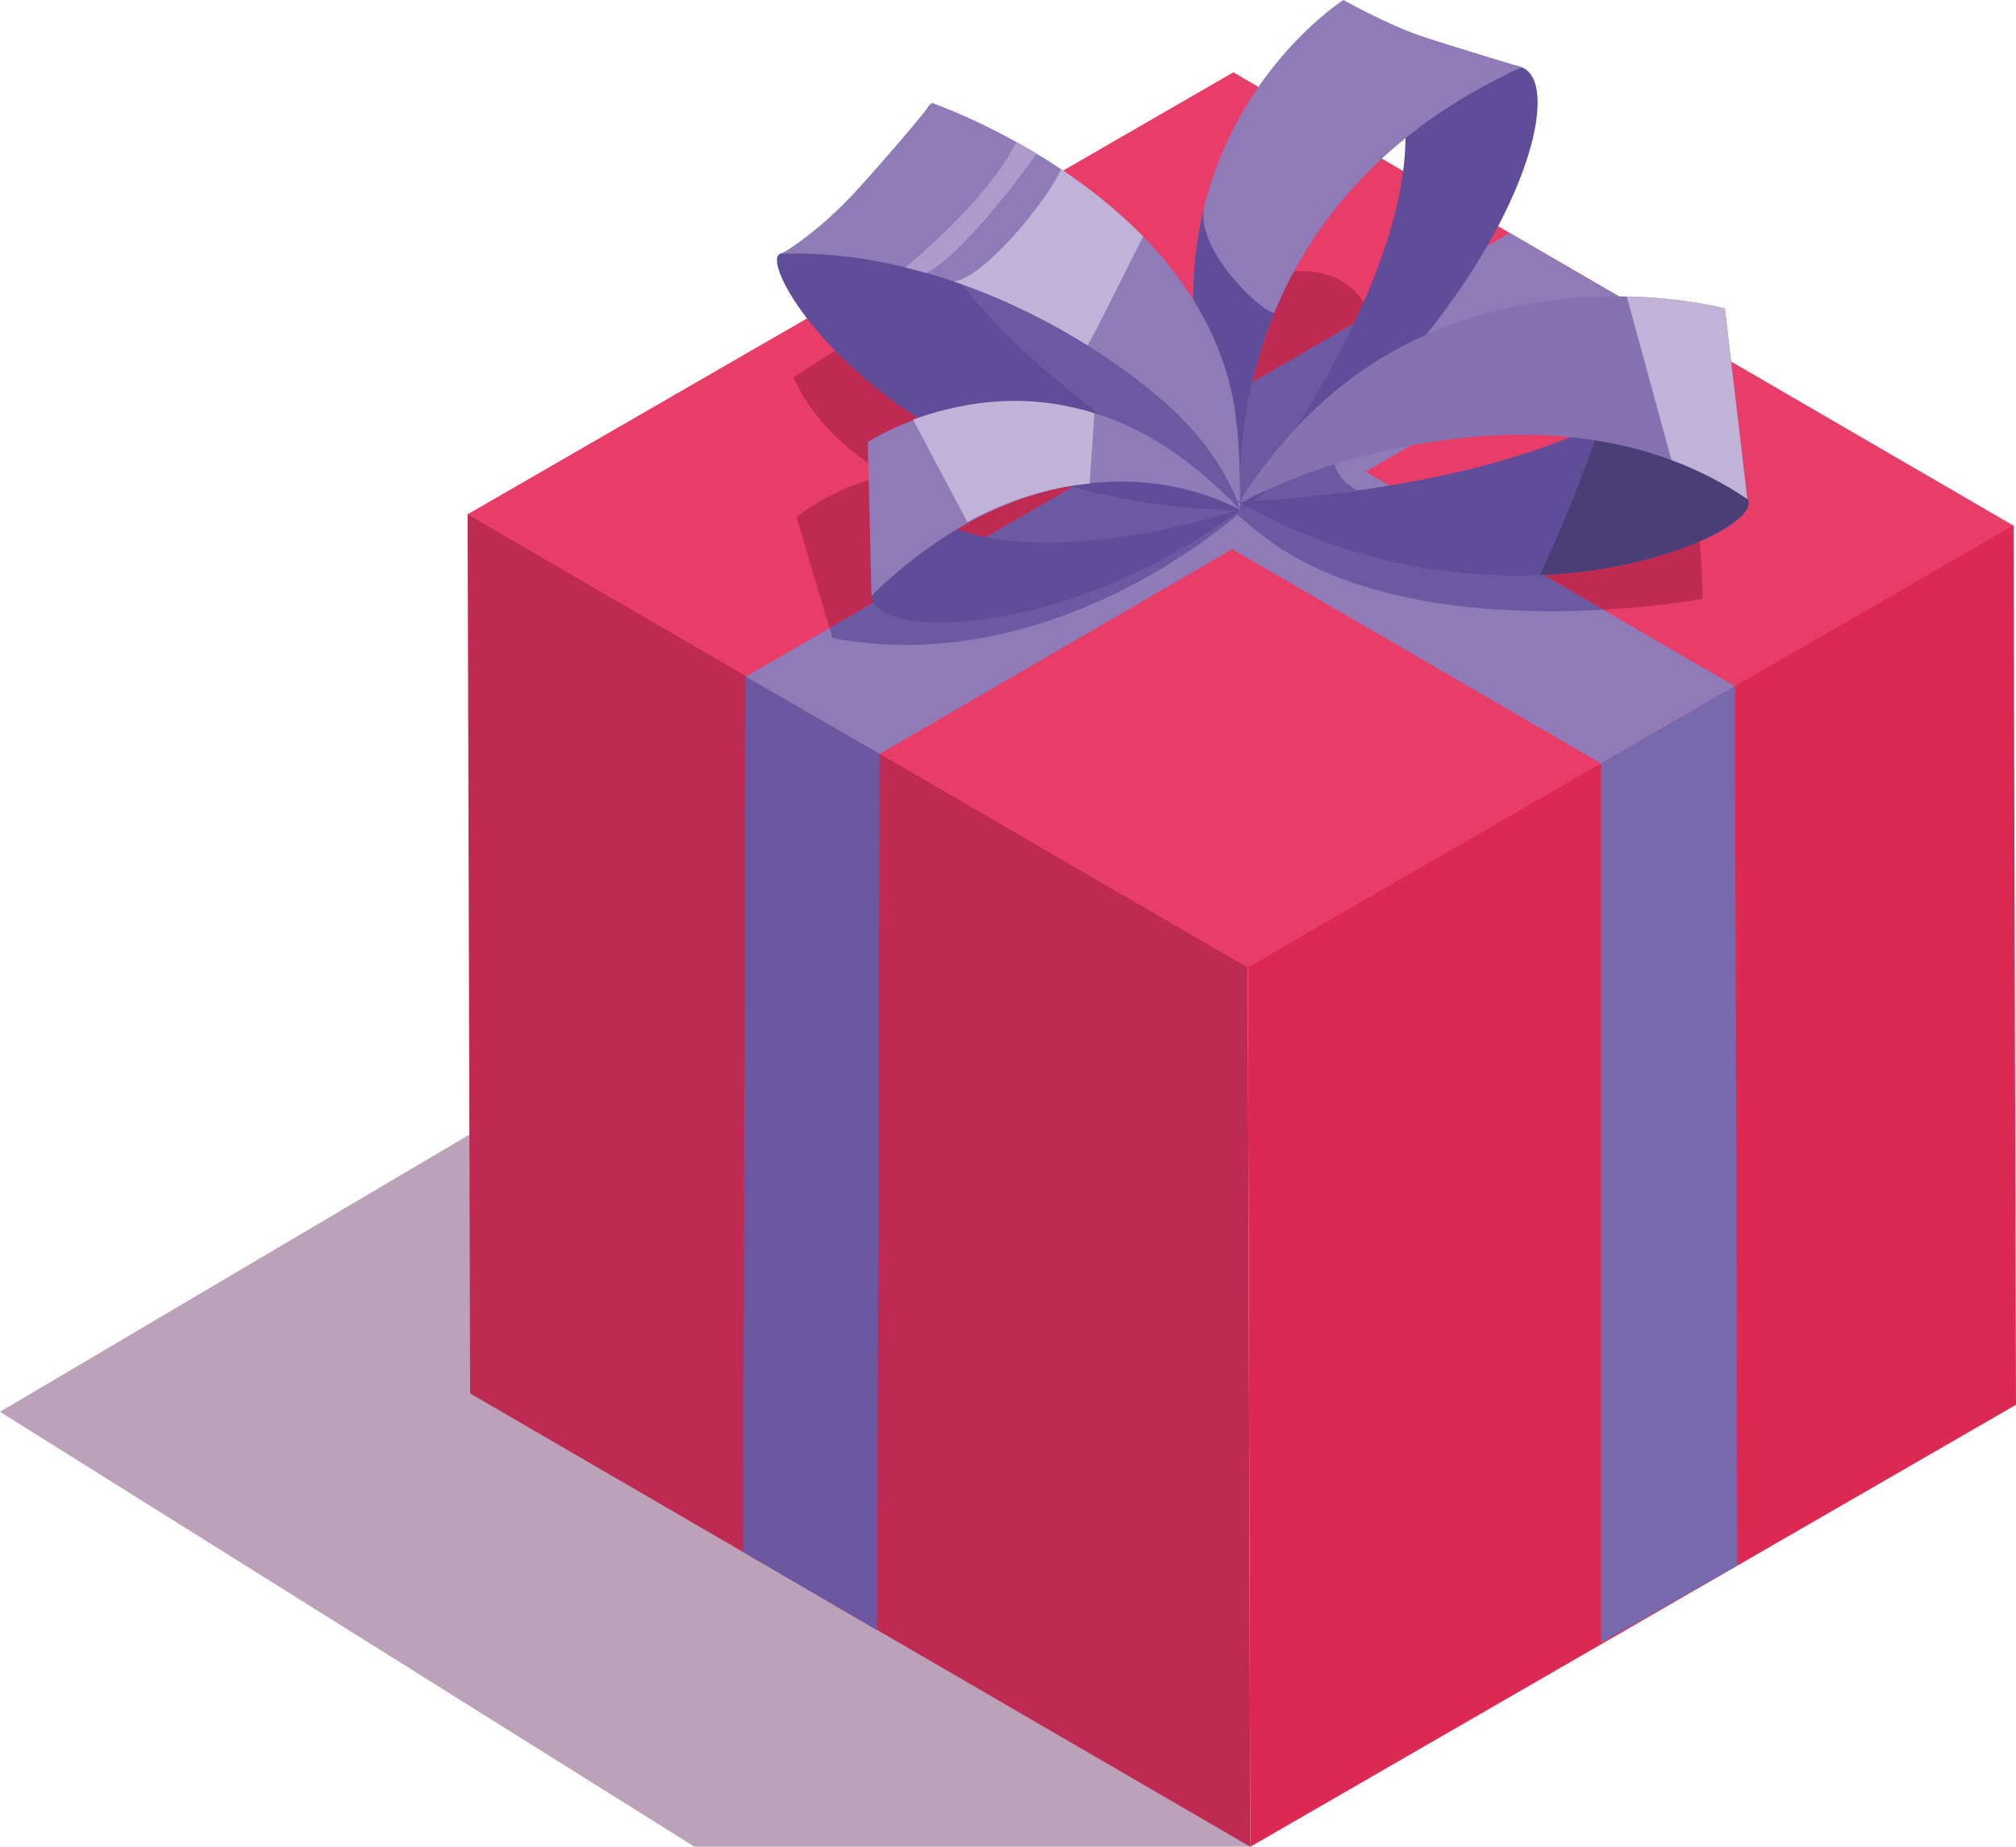
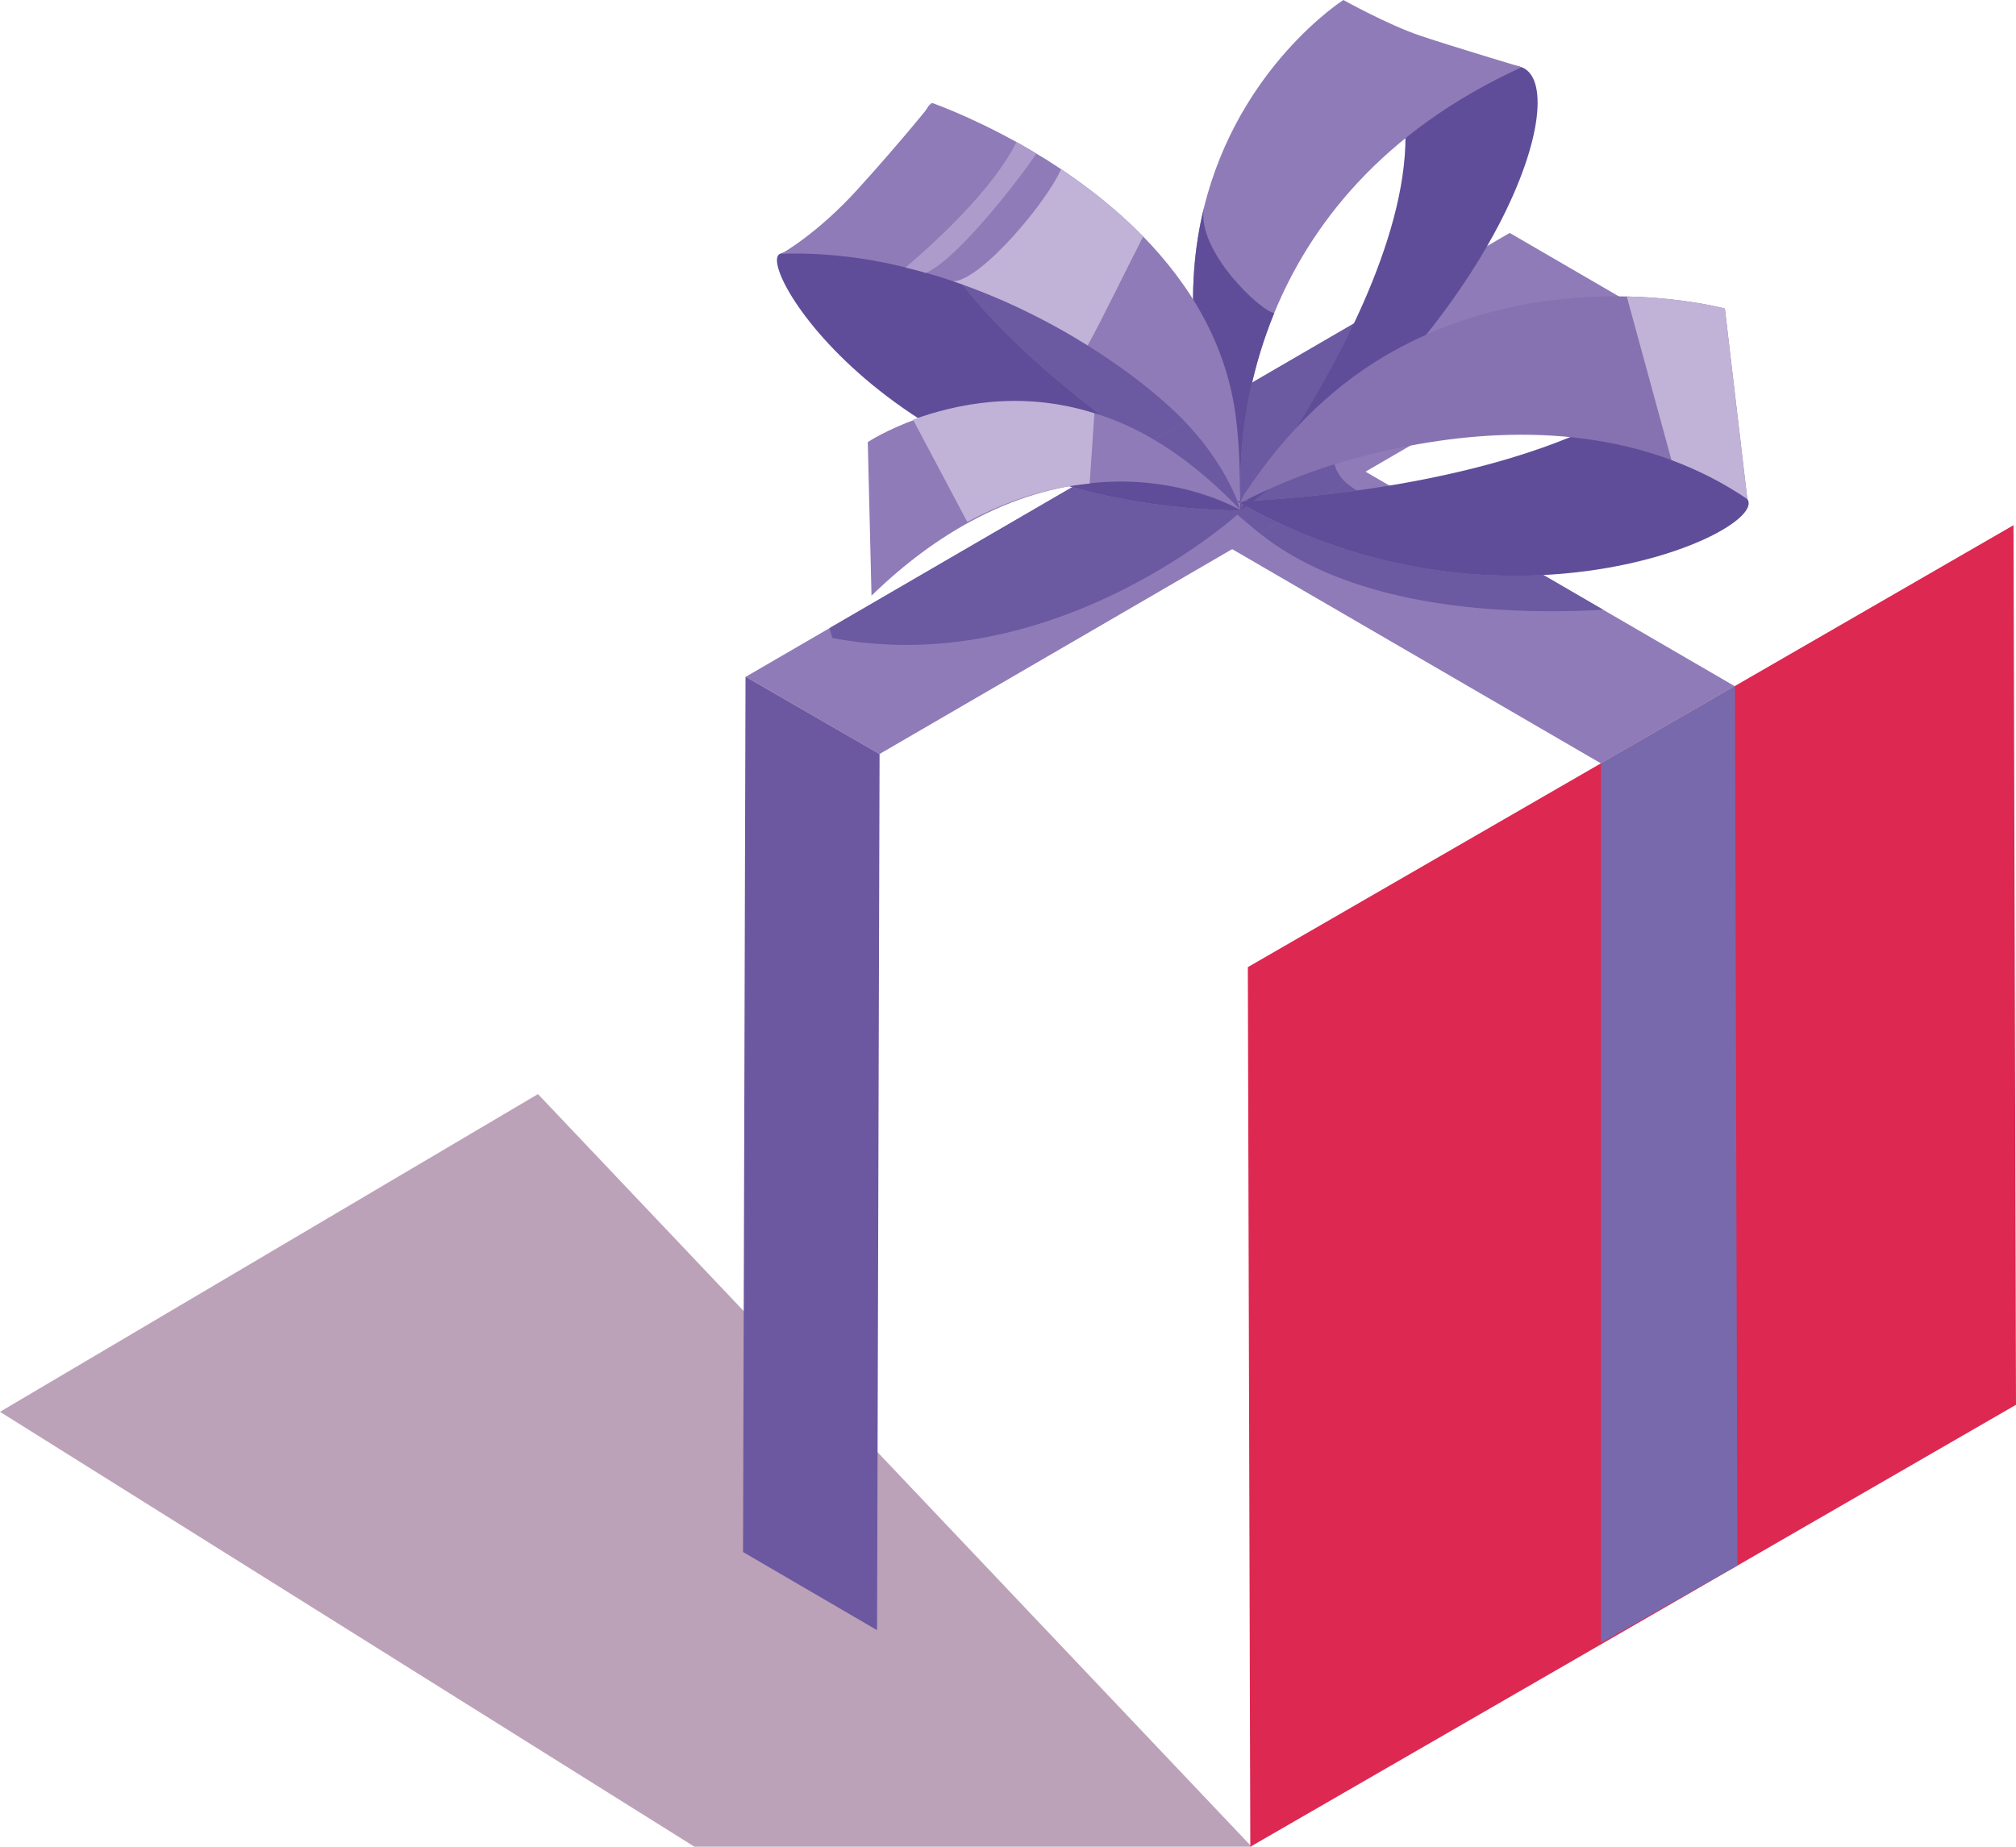
<svg xmlns="http://www.w3.org/2000/svg" xml:space="preserve" width="162.523mm" height="148.916mm" version="1.1" style="shape-rendering:geometricPrecision; text-rendering:geometricPrecision; image-rendering:optimizeQuality; fill-rule:evenodd; clip-rule:evenodd" viewBox="0 0 1823.83 1671.13">
  <defs>
    <style type="text/css">
   
    .fil2 {fill:#E83D69;fill-rule:nonzero}
    .fil3 {fill:#DD2851;fill-rule:nonzero}
    .fil1 {fill:#BF2A53;fill-rule:nonzero}
    .fil9 {fill:#C1B2D7;fill-rule:nonzero}
    .fil0 {fill:#BCA2B8;fill-rule:nonzero}
    .fil11 {fill:#AC9BCB;fill-rule:nonzero}
    .fil10 {fill:#9786BE;fill-rule:nonzero}
    .fil5 {fill:#8F7BB7;fill-rule:nonzero}
    .fil13 {fill:#8672B1;fill-rule:nonzero}
    .fil4 {fill:#7869AC;fill-rule:nonzero}
    .fil7 {fill:#6B59A1;fill-rule:nonzero}
    .fil6 {fill:#6C58A0;fill-rule:nonzero}
    .fil8 {fill:#5F4D99;fill-rule:nonzero}
    .fil12 {fill:#4A3E77;fill-rule:nonzero}
   
  </style>
  </defs>
  <g id="Layer_x0020_1">
    <polygon class="fil0" points="1132.35,1671.08 628.21,1671.08 -0,1277.56 486.69,990.04 " />
-     <polygon class="fil1" points="1128.89,875.17 423.05,464.99 425.3,1260.95 1131.13,1671.13 " />
-     <polygon class="fil2" points="1821.57,475.65 1115.75,65.46 423.05,465.39 1128.89,875.58 " />
    <polygon class="fil3" points="1128.89,875.17 1131.13,1671.13 1823.83,1271.2 1821.57,475.26 " />
    <polygon class="fil4" points="1569.56,620.76 1571.8,1416.69 1448.3,1486.71 1448.3,690.78 " />
    <polygon class="fil5" points="1448.3,690.77 742.45,280.58 863.32,210.62 1569.16,620.81 1569.04,621.05 1569.55,620.76 " />
    <polygon class="fil5" points="1365.8,210.79 1486.44,280.9 795.72,682.29 674.98,612.58 674.85,612.33 " />
    <polygon class="fil6" points="795.72,682.29 793.47,1475.16 672.21,1404.44 674.46,612.28 674.98,612.58 " />
-     <path class="fil1" d="M750.43 568.41l-29.78 -100.2c0,0 29.48,-26.53 82.55,-38.33 0,0 -58.97,-29.48 -85.51,-88.45l37.89 -24.02c43.6,44.77 114.63,95.48 214.43,123.41l-219.58 127.6zm699.91 -16.66l-54.08 -31.43c58.83,-3.02 108.29,-16.04 141.34,-30.45 2.71,27.47 2.71,52.04 2.71,52.04 0,0 -36.79,6.87 -89.96,9.84zm-335.62 -195.05l-0.16 -0.09c-4.08,-19.13 -10.25,-37.14 -18.04,-54.05 4.45,-6.79 9.82,-14.44 16.28,-23.06 17.51,-23.35 42.74,-34.18 66.23,-34.18 26.69,0 51.14,13.96 59.56,39.4l-123.87 71.98z" />
    <path class="fil7" d="M1403.04 553.1c-85.31,0 -191.97,-13.55 -263.56,-70.58l16.63 -9.66c75.28,35.49 149.57,48.13 214.5,48.13 7.6,0 15.08,-0.18 22.42,-0.5l0 0 0 0c1.09,-0.05 2.16,-0.1 3.24,-0.16l54.08 31.43c-14.67,0.82 -30.57,1.35 -47.3,1.35zm-203.06 -105.74l17.89 -10.39c2.85,2.58 6.16,4.87 9.83,6.89 -9.67,1.35 -18.96,2.5 -27.72,3.5zm-165.94 -43.76c-53.81,-37.91 -119.83,-90.5 -163.32,-146.18 41.09,14.68 79.57,34.09 113.28,55.12 26.89,16.72 50.68,34.58 70.41,52.01 6.46,5.69 12.32,11.37 17.66,16.95l-38.03 22.11zm80.55 -46.82c-0.01,-0.04 -0.03,-0.11 -0.04,-0.16l0.16 0.09 -0.12 0.07z" />
    <path class="fil7" d="M819.71 583.58c-21.63,0 -43.92,-1.93 -66.64,-6.27l-2.64 -8.89 219.58 -127.6c45.52,12.73 97.01,20.71 154.63,21.23 0,0 -0.86,-0.49 -2.5,-1.44 -0.03,-1.83 -0.05,-3.62 -0.07,-5.35 11.35,6.41 22.71,12.28 34.04,17.62l-16.63 9.66c-1.04,-0.83 -2.08,-1.67 -3.1,-2.52l-17.01 -14.3c0,0 -130.34,117.87 -299.65,117.87zm302.03 -123.21c-10.03,-5.85 -45.03,-26.69 -87.71,-56.77l38.03 -22.11c29.31,30.72 42.37,58.8 47.4,72.16 -0.12,0 -0.19,0 -0.19,0 0.08,0.04 0.16,0.09 0.23,0.13 1.12,2.99 1.84,5.23 2.24,6.58zm0.3 -6.8c-0.47,-32.96 -0.9,-49.77 -3.6,-73.18 -0.93,-8.05 -2.22,-15.91 -3.86,-23.6l0.12 -0.07 123.87 -71.98c6.63,20.04 3.32,47.21 -16.71,80.29 -21.72,35.88 -19.24,58.16 -4,71.96l-17.89 10.39c-39.77,4.56 -69.1,5.88 -77.94,6.2z" />
    <path class="fil8" d="M1376.59 60.81c47.18,17.79 -16.85,227.97 -254.93,401.48 0,0 267.91,-347.09 87.29,-458.15 0,0 41.08,31.62 90.8,48.43 24.77,8.37 61.19,2.33 76.83,8.24z" />
    <path class="fil5" d="M1376.61 60.82c-127.66,58.36 -191.9,144.59 -223.84,222.4 -39.82,97.02 -29.44,180.88 -29.44,180.88 -49.22,-113.5 -51.53,-205.17 -34.15,-276.06 31.24,-127.59 126.15,-188.04 126.15,-188.04 0,0 40.59,22.64 70.11,32.5 29.52,9.85 91.17,28.32 91.17,28.32z" />
    <path class="fil8" d="M1123.34 464.1c-49.22,-113.5 -51.53,-205.17 -34.15,-276.06 -7.13,38.88 51.84,94.12 63.59,95.18 -39.82,97.02 -29.44,180.88 -29.44,180.88z" />
    <path class="fil8" d="M705.94 229.57c-25.4,8.83 107.42,229.67 418.7,232.47 0,0 -388.22,-221 -282.39,-369.07 0,0 -43.18,104.21 -136.31,136.6z" />
    <path class="fil5" d="M706.78 229.66c26.98,-0.97 53.96,1.15 80.58,5.66 8.4,1.41 16.8,3.1 25.12,5.04 6.54,1.5 13.09,3.18 19.55,4.95 0.88,0.18 1.86,0.44 2.74,0.71 1.06,0.26 2.03,0.62 3.09,0.88 53.43,15.13 103.58,39.1 146.12,65.63 26.89,16.72 50.68,34.58 70.41,52.01 55.82,49.18 67.75,97.3 67.75,97.3 -0.53,-38.57 -0.79,-56.17 -3.72,-81.46 -7.87,-68.29 -42.28,-123.39 -84.21,-166.38 -23.62,-24.06 -49.44,-44.31 -74.3,-60.94 -4.69,-3.1 -9.29,-6.1 -13.89,-9.02 -2.92,-1.77 -5.75,-3.45 -8.58,-5.13 -1.59,-0.97 -3.1,-1.95 -4.69,-2.83 -4.51,-2.65 -8.93,-5.22 -13.27,-7.61 -43.34,-23.97 -76.42,-35.38 -76.42,-35.38 0,0 -27.33,34.23 -66.25,77.22 -37.59,41.66 -70.05,59.35 -70.05,59.35z" />
    <path class="fil9" d="M959.93 153.06c24.86,16.63 50.68,36.88 74.3,60.94 -13.09,25.3 -38.65,78.1 -50.24,98.54 -35.57,-22.21 -76.49,-42.58 -120.19,-57.53l-1.2 -0.41c26.09,-1.63 85.15,-73.03 97.33,-101.54z" />
    <path class="fil10" d="M837.51 247.08l-5.48 -1.77 -13.08 -3.21c0,0 0.07,-0.05 0.2,-0.16 4.32,1.07 8.63,2.2 12.89,3.37 0.88,0.18 1.86,0.44 2.74,0.71 1.06,0.26 2.03,0.62 3.09,0.88l0 0 0 0 -0.35 0.18z" />
    <path class="fil11" d="M837.87 246.91l0 0c-1.06,-0.26 -2.03,-0.62 -3.09,-0.88 -0.89,-0.27 -1.86,-0.53 -2.74,-0.71 -4.26,-1.17 -8.57,-2.3 -12.89,-3.37 4.2,-3.45 75.48,-62.48 100.37,-113.48 4.33,2.39 8.76,4.95 13.27,7.61 1.59,0.88 3.1,1.86 4.69,2.83 -4.34,7.87 -66.69,92.79 -99.6,108z" />
    <path class="fil8" d="M1393.01 520.49c-80.14,3.61 -177.25,-11.53 -273.74,-66.83 0,0 194.83,-4.78 328.87,-70.5 50.82,-24.81 92.94,-58.51 112.32,-103.96 0,0 -0.18,142.99 20.32,172.39 12.17,17.51 -69.27,63.61 -187.76,68.91z" />
-     <path class="fil12" d="M1393.01 520.49c20.08,-43.38 39.87,-91.16 55.12,-137.33 50.82,-24.81 92.94,-58.51 112.32,-103.96 0,0 0,0.06 0,0.19l0 0.01c0,0.01 0,0.02 0,0.03 0,0 0,0.01 0,0.02 0,0 0,0.01 0,0.02 0.01,6.66 0.33,143.46 20.32,172.13 0.8,1.16 1.2,2.45 1.2,3.84 -0.01,19.6 -78.34,60.12 -188.97,65.07z" />
    <path class="fil13" d="M1580.78 451.58c-22.17,-15.03 -45.22,-26.58 -68.66,-35.28 -103.36,-38.38 -214.89,-21.65 -292.6,0.18 -50.28,14.22 -84.42,32.29 -95,37.31 -2.07,0.97 -2.72,1.52 -2.72,1.52 1.41,-2.16 2.01,-5.23 3.41,-7.38 40.47,-61.36 86.61,-103.23 135.55,-130.33 75.4,-41.89 153.45,-50.6 210.93,-49.32 53.13,1.24 88.75,10.91 88.75,10.91l20.32 172.39z" />
-     <path class="fil8" d="M788.42 539.04c0.98,40.66 177.43,39.96 335.15,-78.77 0,0 -294.41,101.51 -333.17,-63.7 0,0 -2.95,101.92 -1.98,142.47z" />
    <path class="fil5" d="M1122.65 461.94c0,0 -53.51,-32.83 -133.59,-24.95 -33.18,3.18 -70.75,13.07 -110.71,34.74 -28.99,15.66 -59.2,37.42 -89.92,67.29l-3.37 -138.98c0,0 16.5,-10.97 44.22,-20.91 38.15,-13.73 97.59,-25.5 164.58,-4.07 41.41,13.2 84.82,40.8 128.79,86.88z" />
    <path class="fil9" d="M990.09 374.02l-4.32 63.54c-33.19,3.17 -70.75,13.06 -110.7,34.73l-49.08 -92.59c38.14,-13.73 97.1,-27.11 164.1,-5.68z" />
    <path class="fil9" d="M1580.78 451.58c-22.17,-15.03 -45.22,-26.58 -68.66,-35.28l-40.41 -148.02c53.13,1.24 88.75,10.91 88.75,10.91l20.32 172.39z" />
  </g>
</svg>